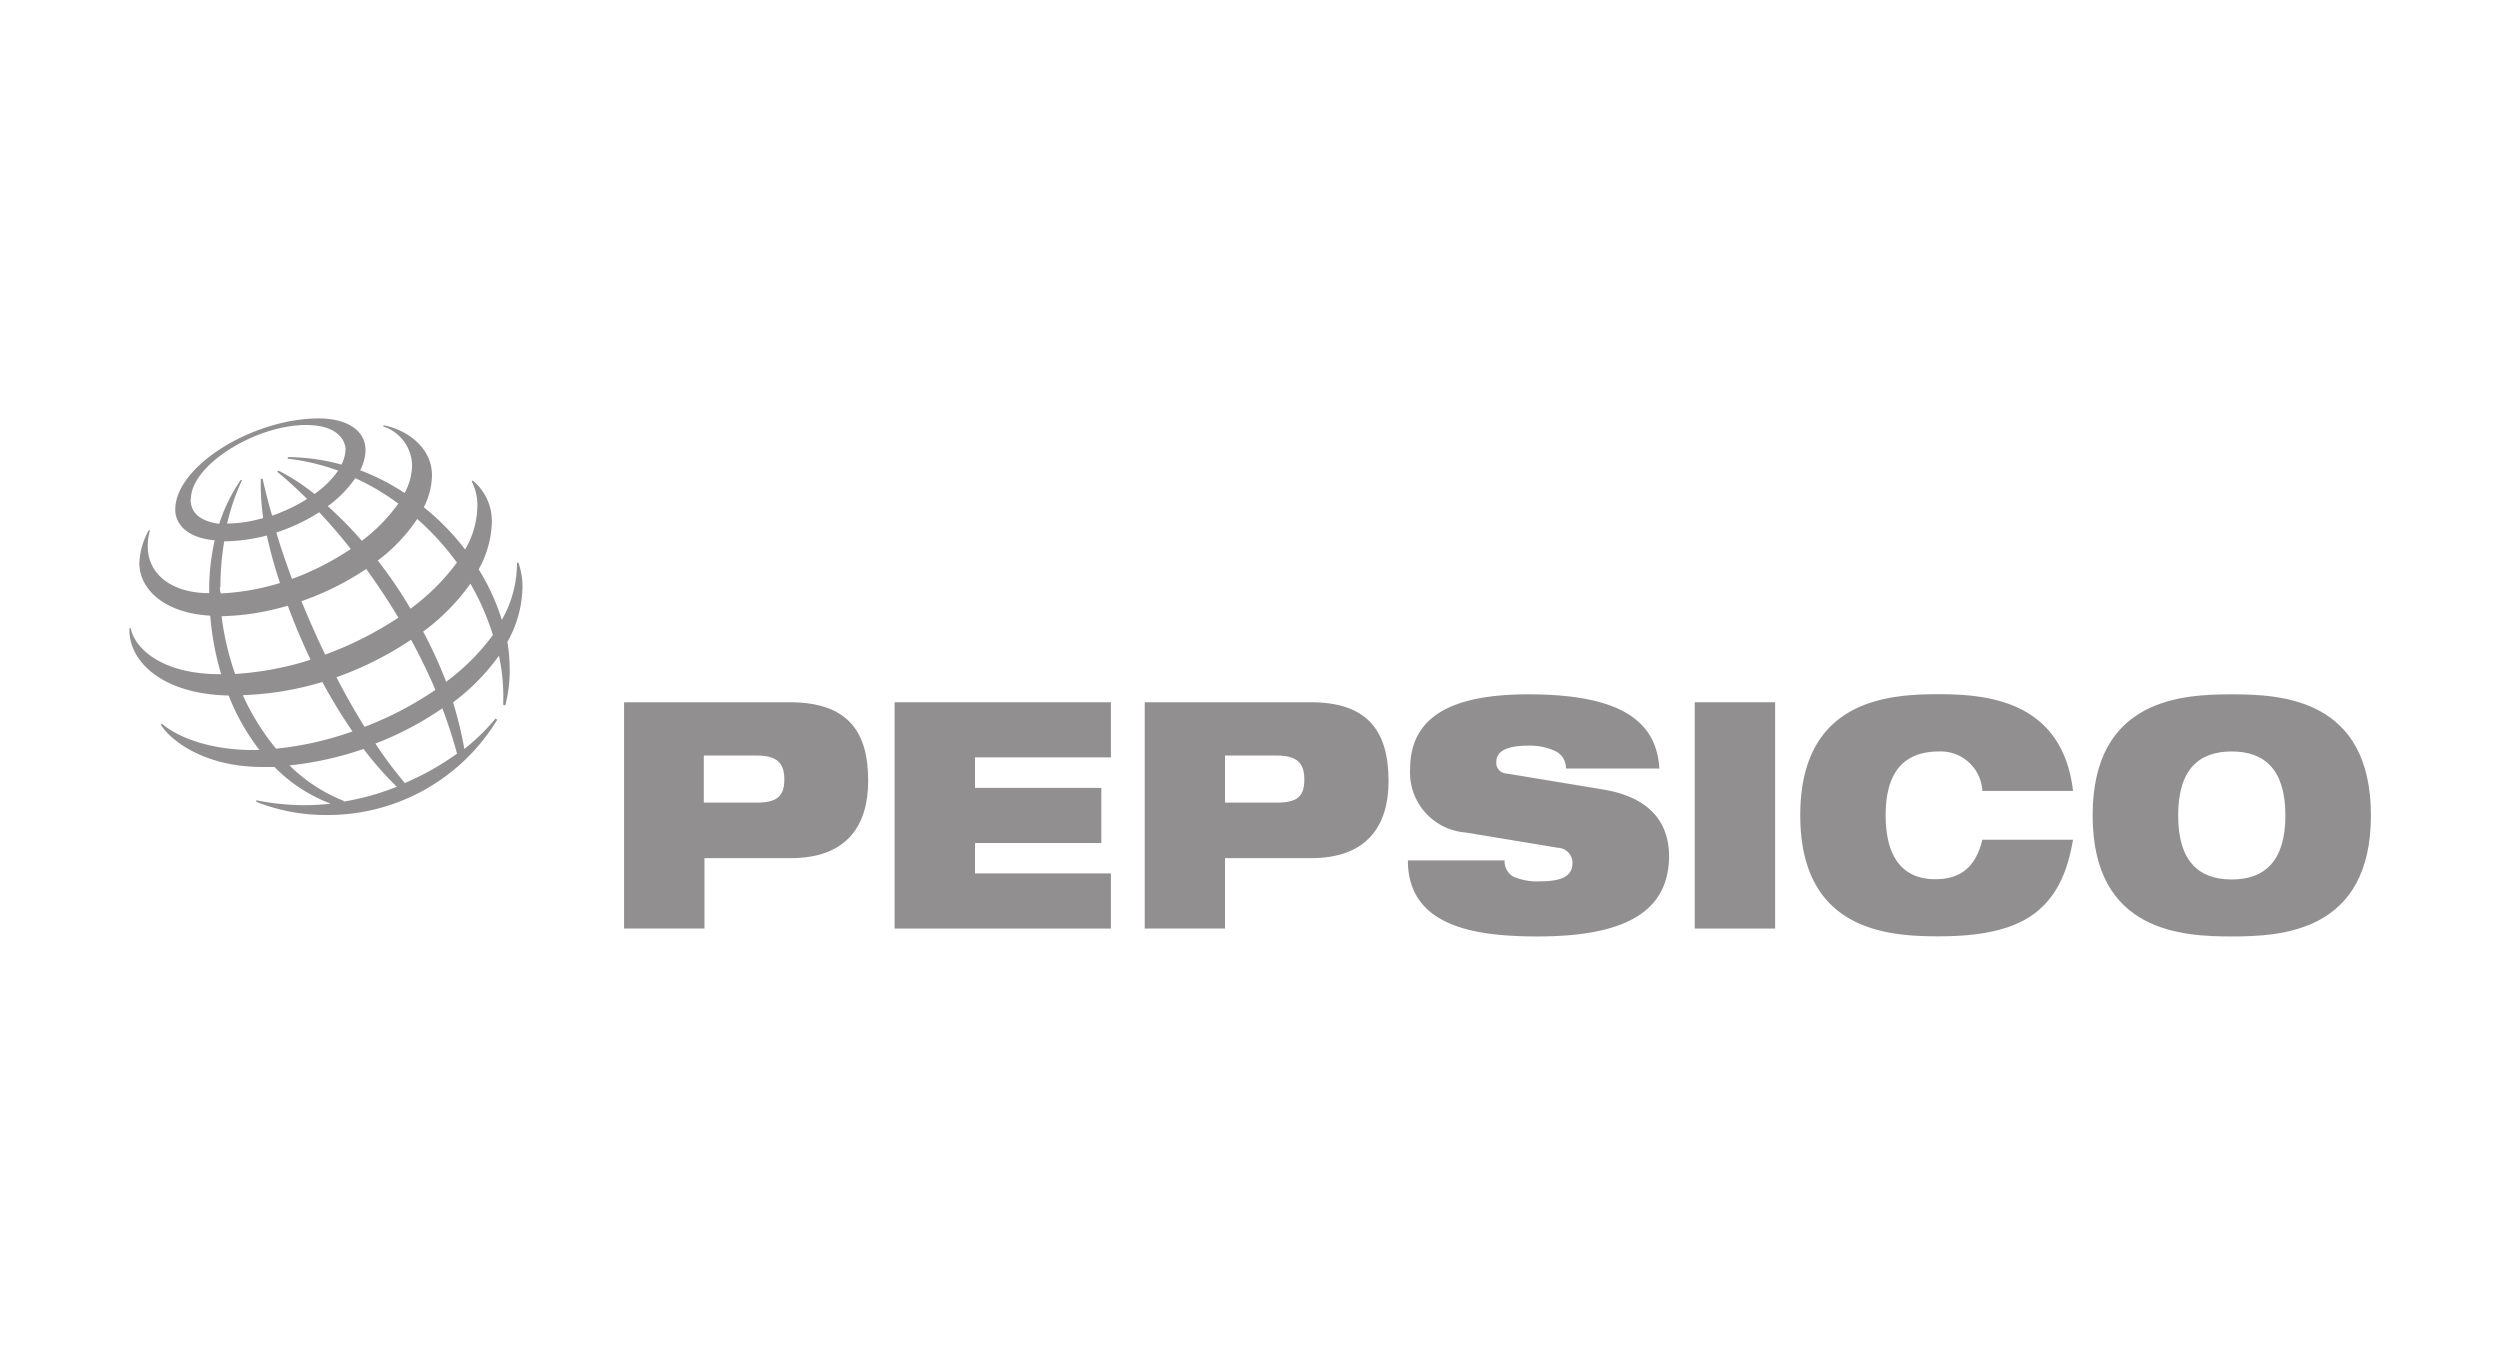
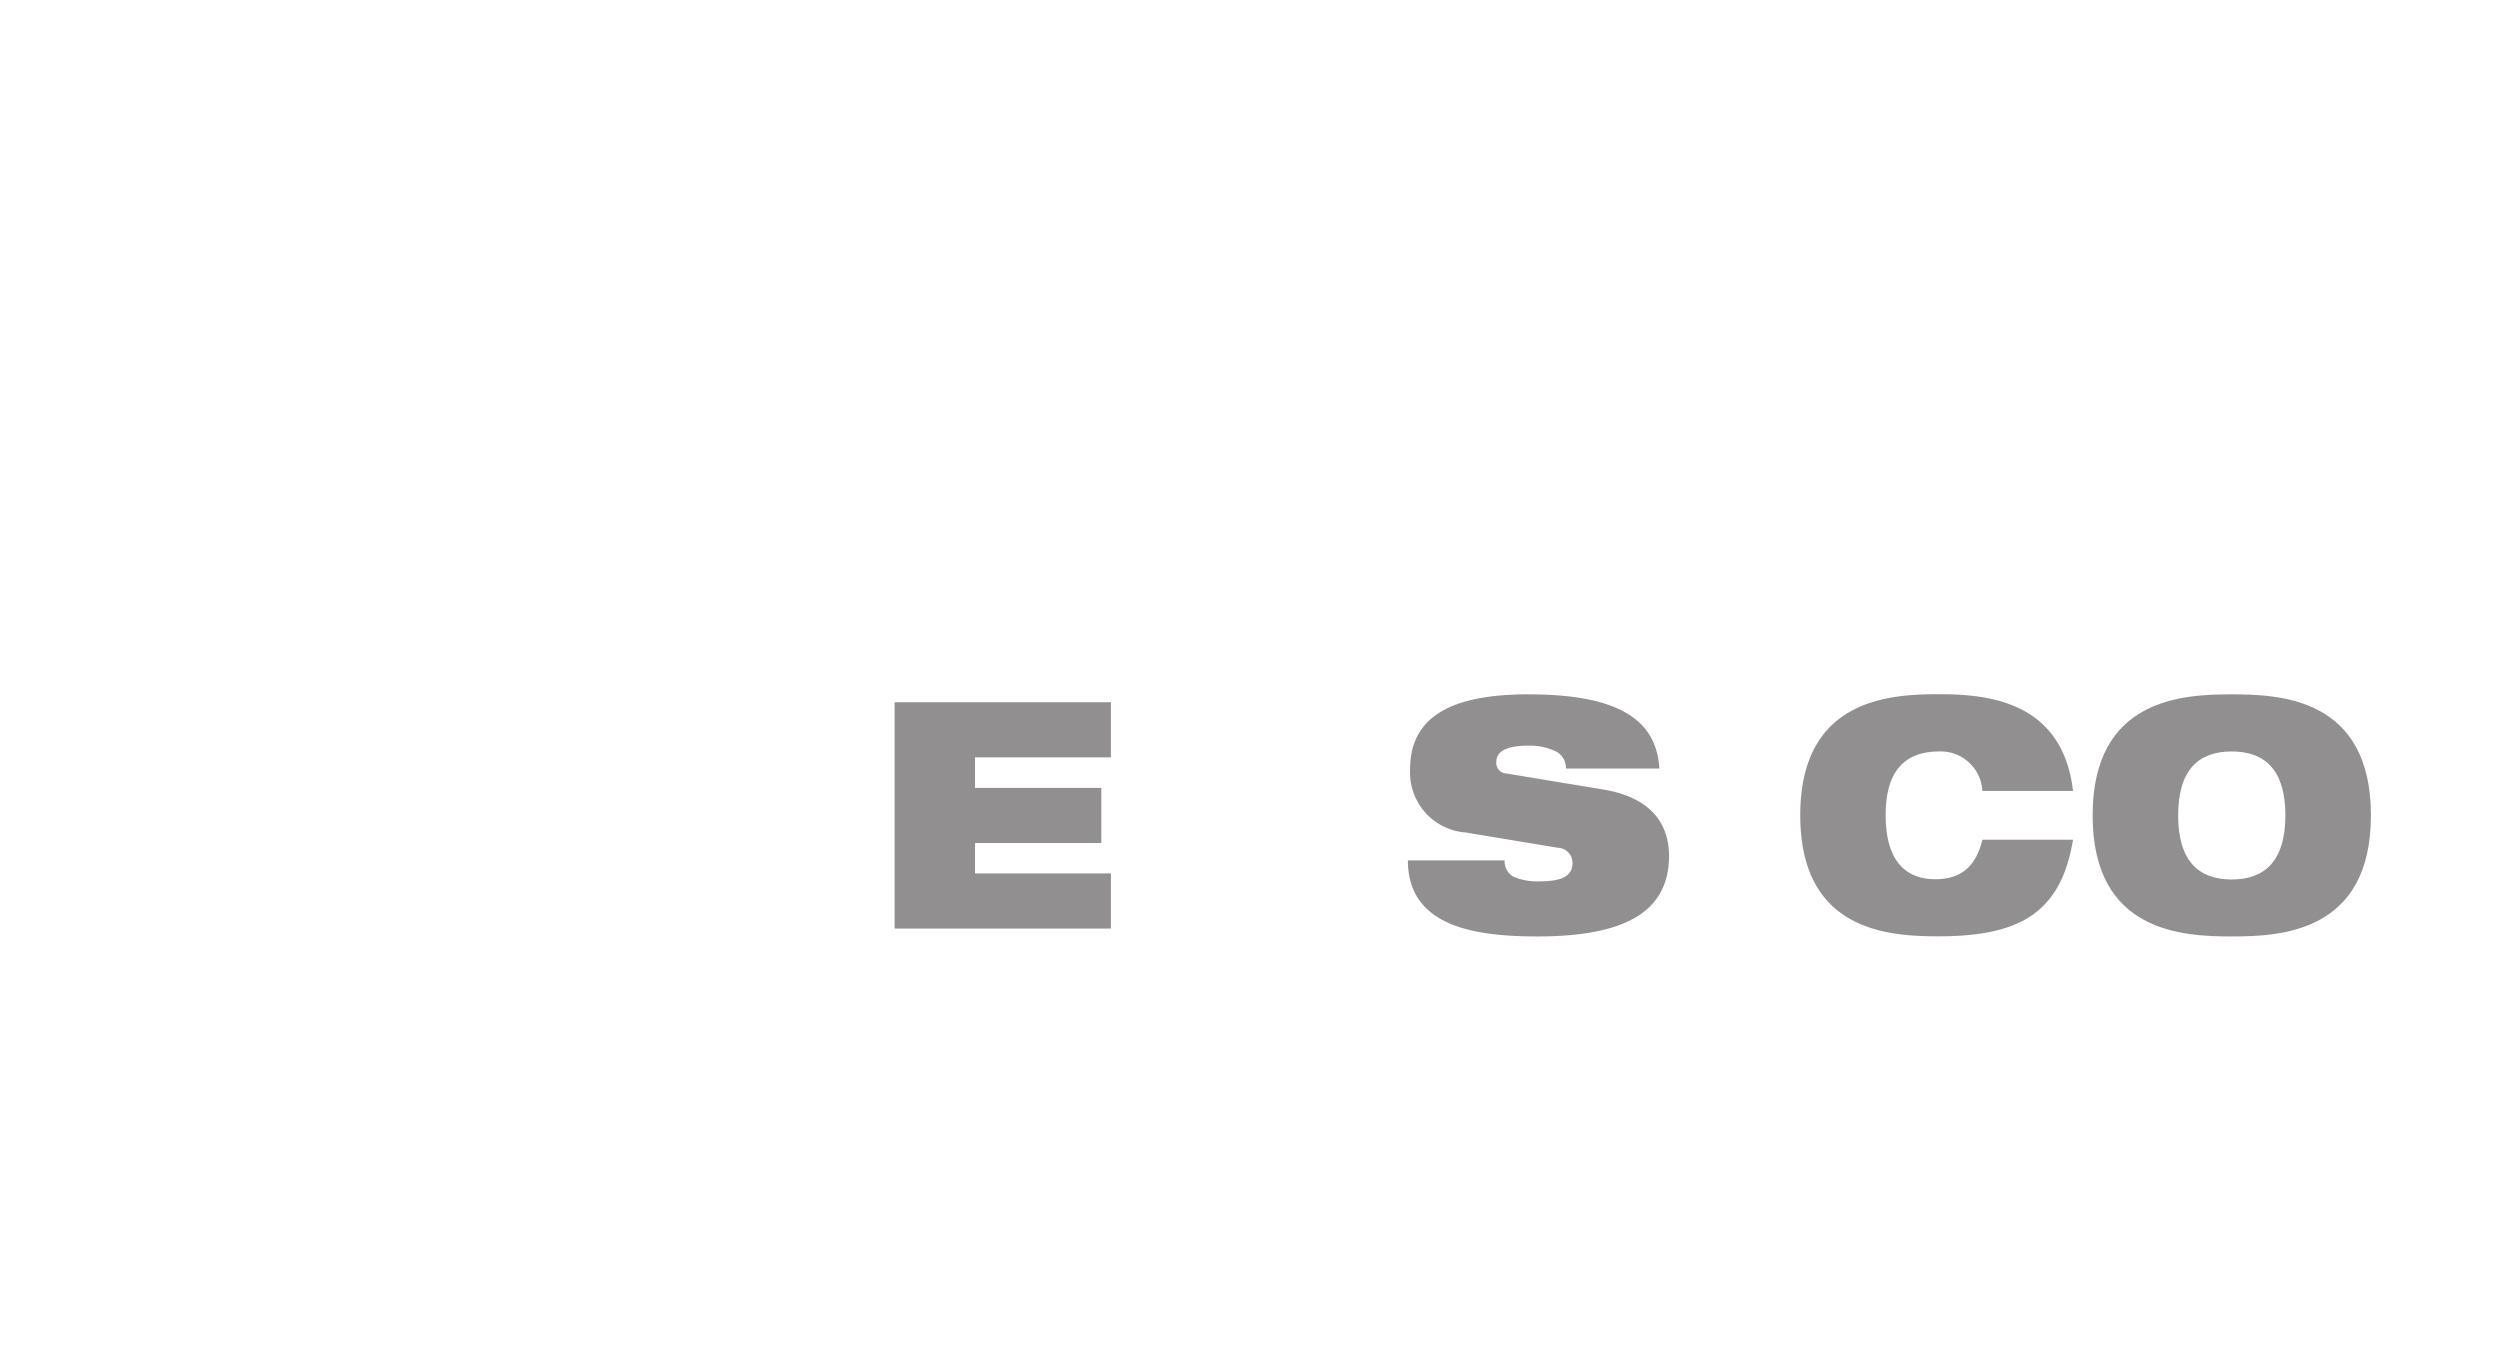
<svg xmlns="http://www.w3.org/2000/svg" width="190" height="103" viewBox="0 0 190 103">
  <defs>
    <style>
      .cls-1 {
        opacity: 0.5;
      }

      .cls-2, .cls-3 {
        fill: #231f20;
      }

      .cls-2 {
        fill-rule: evenodd;
      }
    </style>
  </defs>
  <title>pepsico_black50</title>
  <g id="Layer_2" data-name="Layer 2">
    <g class="cls-1">
-       <path class="cls-2" d="M60,53.37H47.43v17.2h6.11V65.22h6.55c4.33,0,5.89-2.55,5.89-5.85C66,55.54,64.38,53.37,60,53.37ZM57.49,61h-4V57.42h4c1.53,0,2.12.53,2.12,1.83S59,61,57.49,61Z" />
      <polygon class="cls-2" points="67.99 70.57 84.43 70.57 84.43 66.38 74.1 66.38 74.1 64.07 83.7 64.07 83.7 59.88 74.1 59.88 74.1 57.56 84.43 57.56 84.43 53.37 67.99 53.37 67.99 70.57" />
-       <path class="cls-2" d="M99.6,53.37H87v17.2H93.1V65.22h6.54c4.33,0,5.89-2.55,5.89-5.85C105.53,55.54,103.93,53.37,99.6,53.37ZM97,61H93.1V57.42H97c1.54,0,2.13.53,2.13,1.83S98.58,61,97,61Z" />
      <path class="cls-2" d="M121.82,60l-7.3-1.21a.81.81,0,0,1-.8-.89c0-.72.63-1.23,2.45-1.23a4.55,4.55,0,0,1,1.91.36,1.42,1.42,0,0,1,.93,1.38h7.1c-.21-3.64-3-5.64-9.94-5.64-5,0-9,1.21-9,5.66a4.57,4.57,0,0,0,4.23,4.84l7,1.16a1.15,1.15,0,0,1,1.11,1.15c0,.82-.52,1.4-2.43,1.4a4.59,4.59,0,0,1-2.08-.36,1.35,1.35,0,0,1-.65-1.23H107c0,5.06,5.15,5.78,9.85,5.78,6.87,0,10-2,10-6.16C126.81,62.09,124.9,60.5,121.82,60Z" />
-       <rect class="cls-3" x="128.8" y="53.37" width="6.11" height="17.2" />
      <path class="cls-2" d="M147.39,57.11a3.17,3.17,0,0,1,3.27,3h6.89c-.8-6.82-6.48-7.35-10.16-7.35s-10.57.29-10.57,9.2,6.86,9.2,10.57,9.2,6.06-.7,7.56-2,2.21-3.08,2.6-5.34h-6.89c-.5,2.07-1.65,3-3.58,3-2.23,0-3.77-1.37-3.77-4.87S144.89,57.11,147.39,57.11Z" />
      <path class="cls-2" d="M169.61,52.77c-3.7,0-10.57.29-10.57,9.2s6.87,9.2,10.57,9.2,10.58-.29,10.58-9.2S173.32,52.77,169.61,52.77Zm0,14.07c-2.49,0-4.07-1.37-4.07-4.87s1.58-4.86,4.07-4.86,4.08,1.37,4.08,4.86S172.1,66.84,169.61,66.84Z" />
-       <path class="cls-2" d="M39.4,42.76l-.11,0a8.71,8.71,0,0,1-1.15,4.35,16.52,16.52,0,0,0-1.76-3.84,7.77,7.77,0,0,0,1-3.61,4,4,0,0,0-1.45-3.14l-.08.07a3.9,3.9,0,0,1,.43,1.93,6.7,6.7,0,0,1-.93,3.24,18.68,18.68,0,0,0-3.14-3.21,5.53,5.53,0,0,0,.62-2.41c0-2.31-2.18-3.56-3.7-3.82l0,.09a3.18,3.18,0,0,1,2.19,3,4.62,4.62,0,0,1-.57,2.06,17.1,17.1,0,0,0-3.38-1.73,3.4,3.4,0,0,0,.41-1.52c0-1.58-1.52-2.42-3.55-2.42-5,0-10.91,3.62-10.91,6.93,0,1.17,1,2.17,3,2.33a16.62,16.62,0,0,0-.42,3.77c0,.08,0,.16,0,.25-2.87,0-4.67-1.46-4.67-3.54a4,4,0,0,1,.17-1.23l-.1,0a5.59,5.59,0,0,0-.71,2.48c0,2,1.91,3.81,5.39,4a21.28,21.28,0,0,0,.83,4.45h-.06c-4.81,0-6.6-2.24-6.81-3.49h-.1c-.11,2.35,2.29,5,7.54,5.11A16.65,16.65,0,0,0,19.72,57h-.53c-3,0-5.57-.86-6.88-2l-.09.06c.52.94,3,3.23,7.72,3.23l.92,0a11.78,11.78,0,0,0,4.28,2.79,18.15,18.15,0,0,1-5.66-.26l0,.12a14.35,14.35,0,0,0,5.41,1,15.06,15.06,0,0,0,12.9-7.24l-.13-.09a15.36,15.36,0,0,1-2.37,2.31,28.53,28.53,0,0,0-.86-3.54,16,16,0,0,0,3.49-3.55,14.79,14.79,0,0,1,.32,3.73l.16.05a10.4,10.4,0,0,0,.33-3,11.31,11.31,0,0,0-.17-1.82,8.8,8.8,0,0,0,1.15-4.22A5.66,5.66,0,0,0,39.4,42.76Zm-4.68,0a16.45,16.45,0,0,1-3.52,3.5,34,34,0,0,0-2.49-3.66,12.85,12.85,0,0,0,3-3.16A20.54,20.54,0,0,1,34.72,42.75Zm-10,7c-.65-1.34-1.25-2.71-1.81-4.07a21.33,21.33,0,0,0,4.92-2.45c.85,1.17,1.67,2.41,2.45,3.7A26.61,26.61,0,0,1,24.68,49.76Zm6.53-1.12c.67,1.23,1.29,2.49,1.84,3.79a26,26,0,0,1-5.38,2.81c-.74-1.18-1.46-2.45-2.14-3.77A25.33,25.33,0,0,0,31.21,48.64Zm-14.5-4a21.13,21.13,0,0,1,.29-3.5,13.39,13.39,0,0,0,3.24-.44,34.83,34.83,0,0,0,1,3.61,18.39,18.39,0,0,1-4.49.79C16.72,44.93,16.71,44.77,16.71,44.62ZM21,40.47a14,14,0,0,0,3.26-1.54q1.21,1.29,2.4,2.79A20.75,20.75,0,0,1,22.19,44C21.74,42.77,21.33,41.59,21,40.47Zm9.28-2.21A12.81,12.81,0,0,1,27.5,41.1a29.42,29.42,0,0,0-2.59-2.63A8.73,8.73,0,0,0,27,36.34,17.92,17.92,0,0,1,30.25,38.26Zm-15.77-.34c0-2.58,4.93-5.62,8.75-5.62,2.49,0,3,1.26,3,1.86a2.68,2.68,0,0,1-.31,1.15,15.64,15.64,0,0,0-4.08-.57l0,.12a16.85,16.85,0,0,1,3.83.91,7.22,7.22,0,0,1-1.8,1.77,16.28,16.28,0,0,0-2.73-1.77l-.11.08c.75.61,1.51,1.31,2.28,2.07a12.79,12.79,0,0,1-2.66,1.27c-.29-1-.53-1.93-.72-2.8l-.14,0A18.46,18.46,0,0,0,20,39.37a10.13,10.13,0,0,1-2.74.42,16.5,16.5,0,0,1,1.14-3.31l-.11,0a13,13,0,0,0-1.63,3.33C15.24,39.62,14.48,39,14.48,37.92Zm2.36,8.91a18.82,18.82,0,0,0,5-.8c.51,1.37,1.09,2.76,1.74,4.11a23.73,23.73,0,0,1-5.74,1.08A20.72,20.72,0,0,1,16.84,46.83Zm1.63,6a23.66,23.66,0,0,0,6-1,40,40,0,0,0,2.29,3.76,24.94,24.94,0,0,1-5.81,1.31A18.1,18.1,0,0,1,18.47,52.87Zm7.65,8.05A12.41,12.41,0,0,1,22,58.17a25.13,25.13,0,0,0,5.63-1.25,24.78,24.78,0,0,0,2.53,2.87A19,19,0,0,1,26.12,60.92Zm8.62-3.63a20.81,20.81,0,0,1-4,2.26,29.31,29.31,0,0,1-2.24-3,24.37,24.37,0,0,0,5.09-2.68C34.06,55,34.43,56.15,34.74,57.29Zm-.87-5.45A33.78,33.78,0,0,0,32.16,48a16,16,0,0,0,3.59-3.64,19,19,0,0,1,1.71,3.9A16.62,16.62,0,0,1,33.87,51.84Z" />
    </g>
  </g>
</svg>